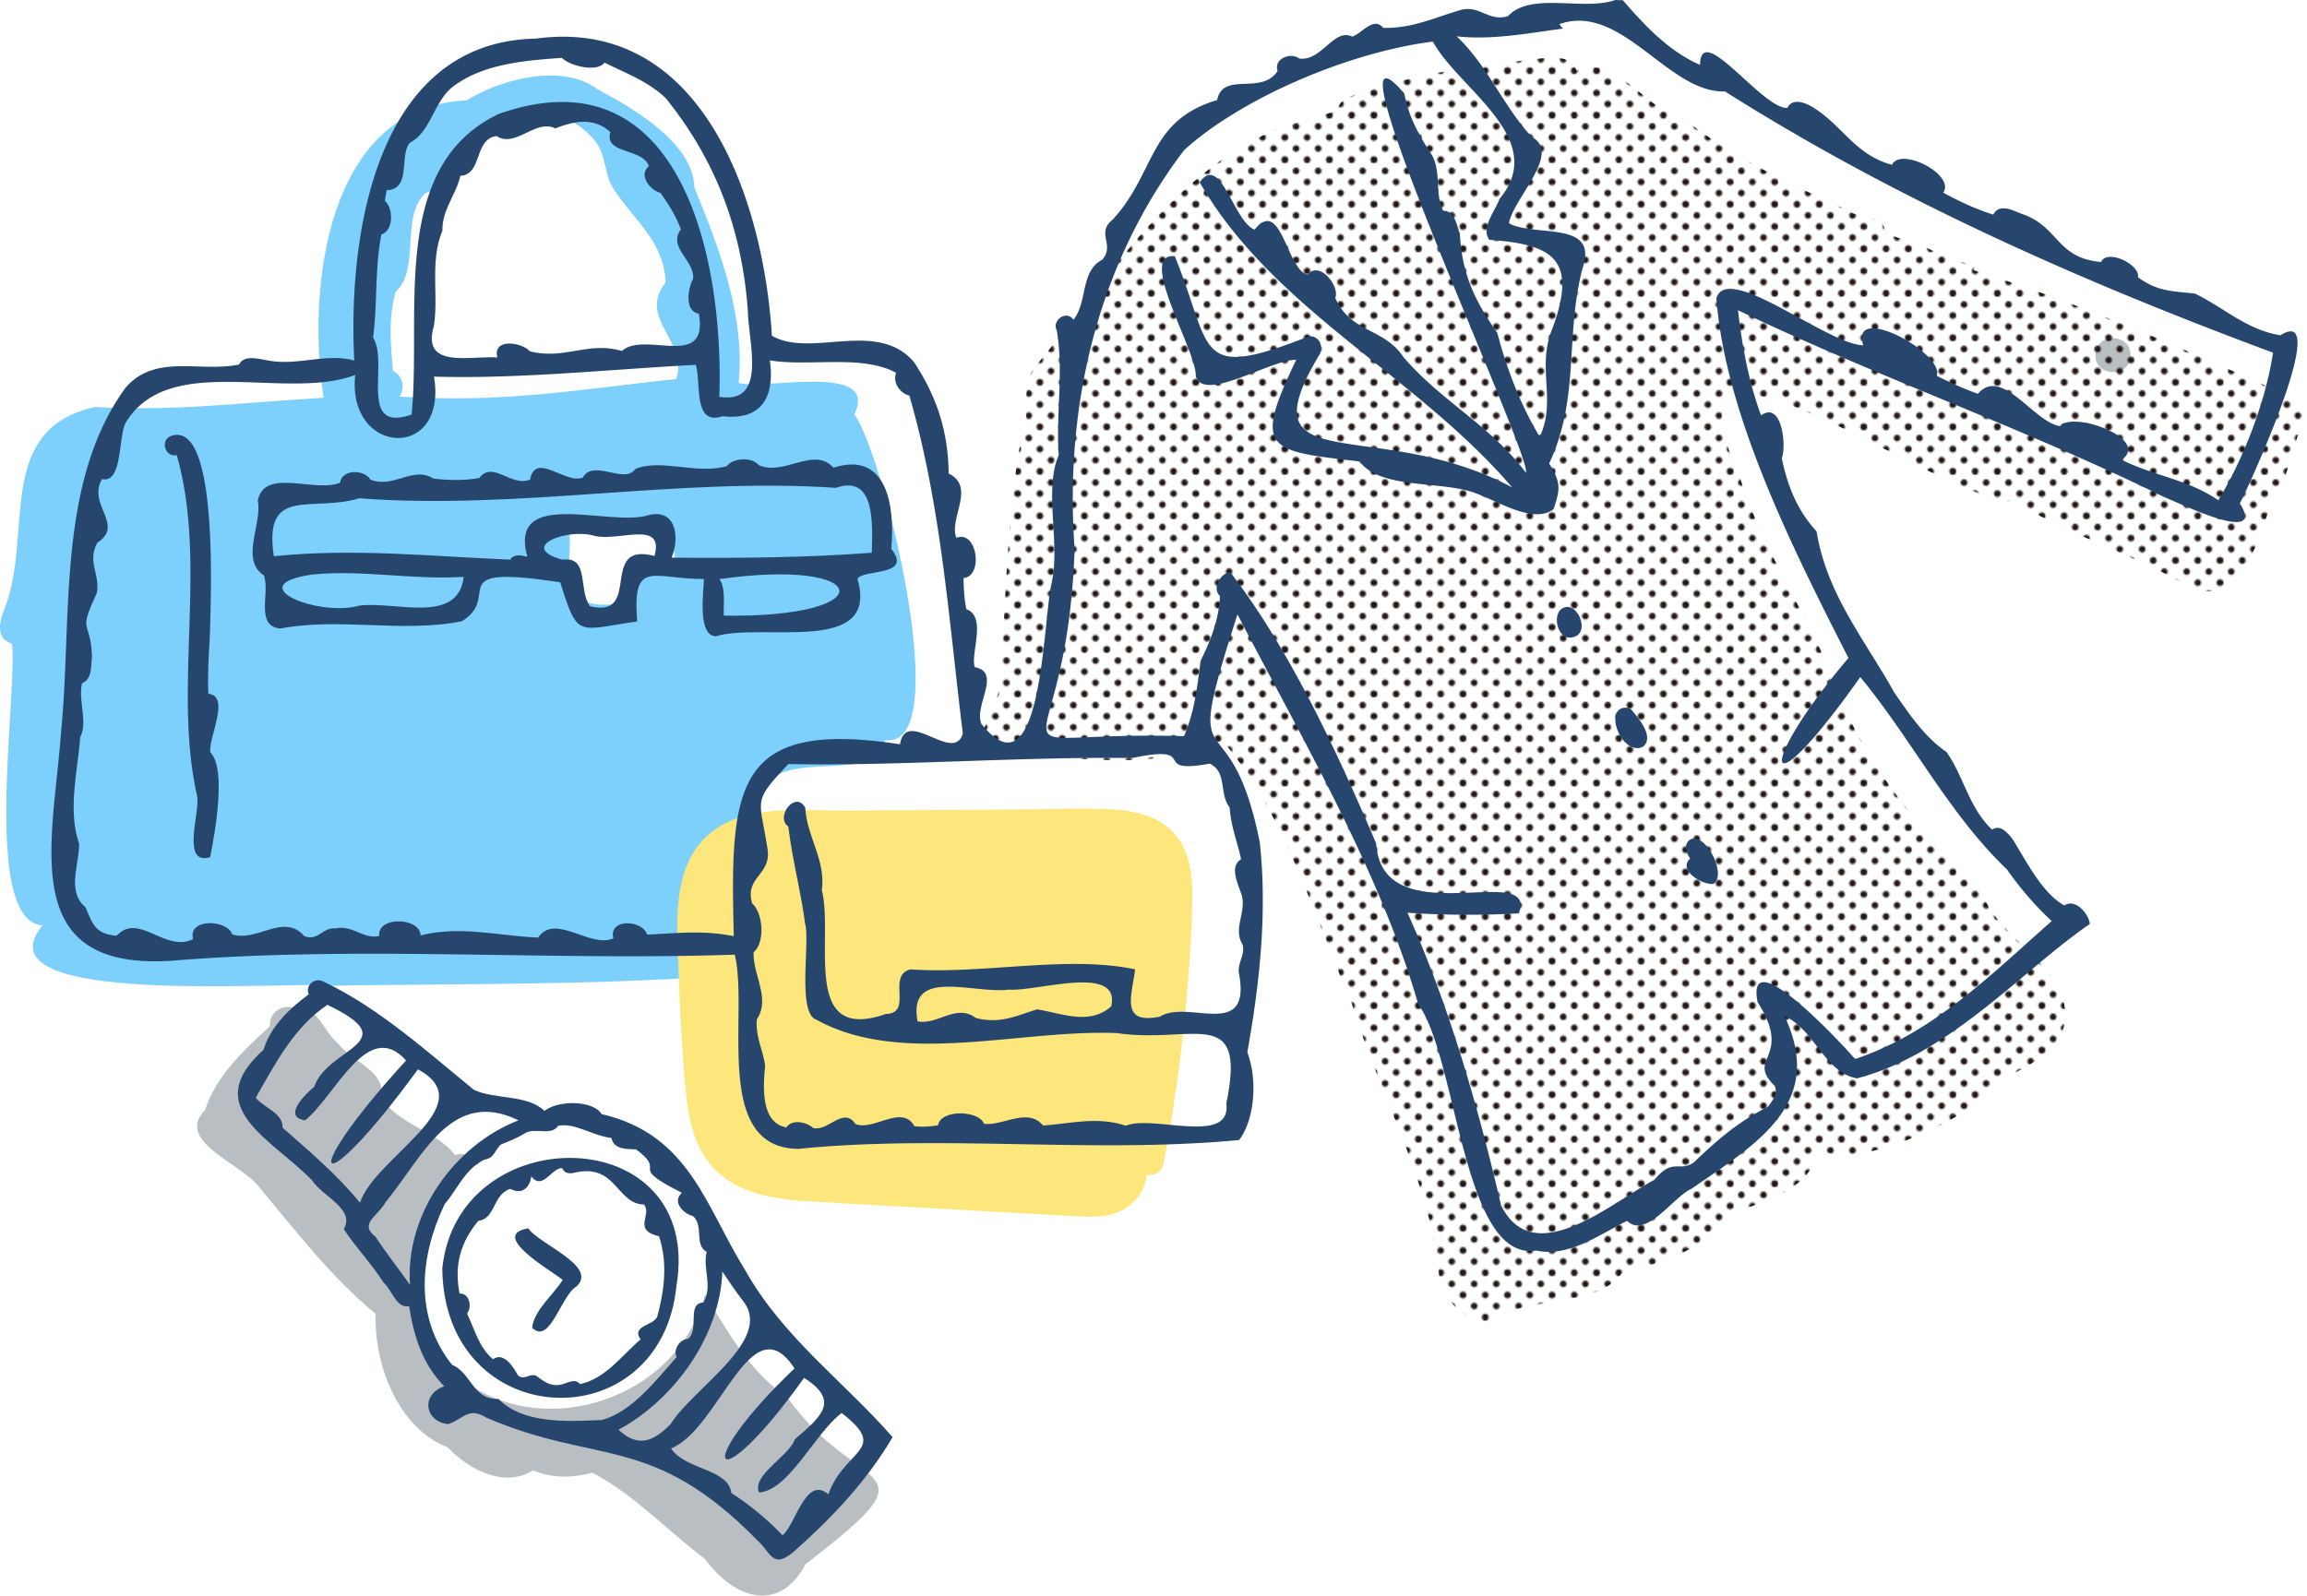
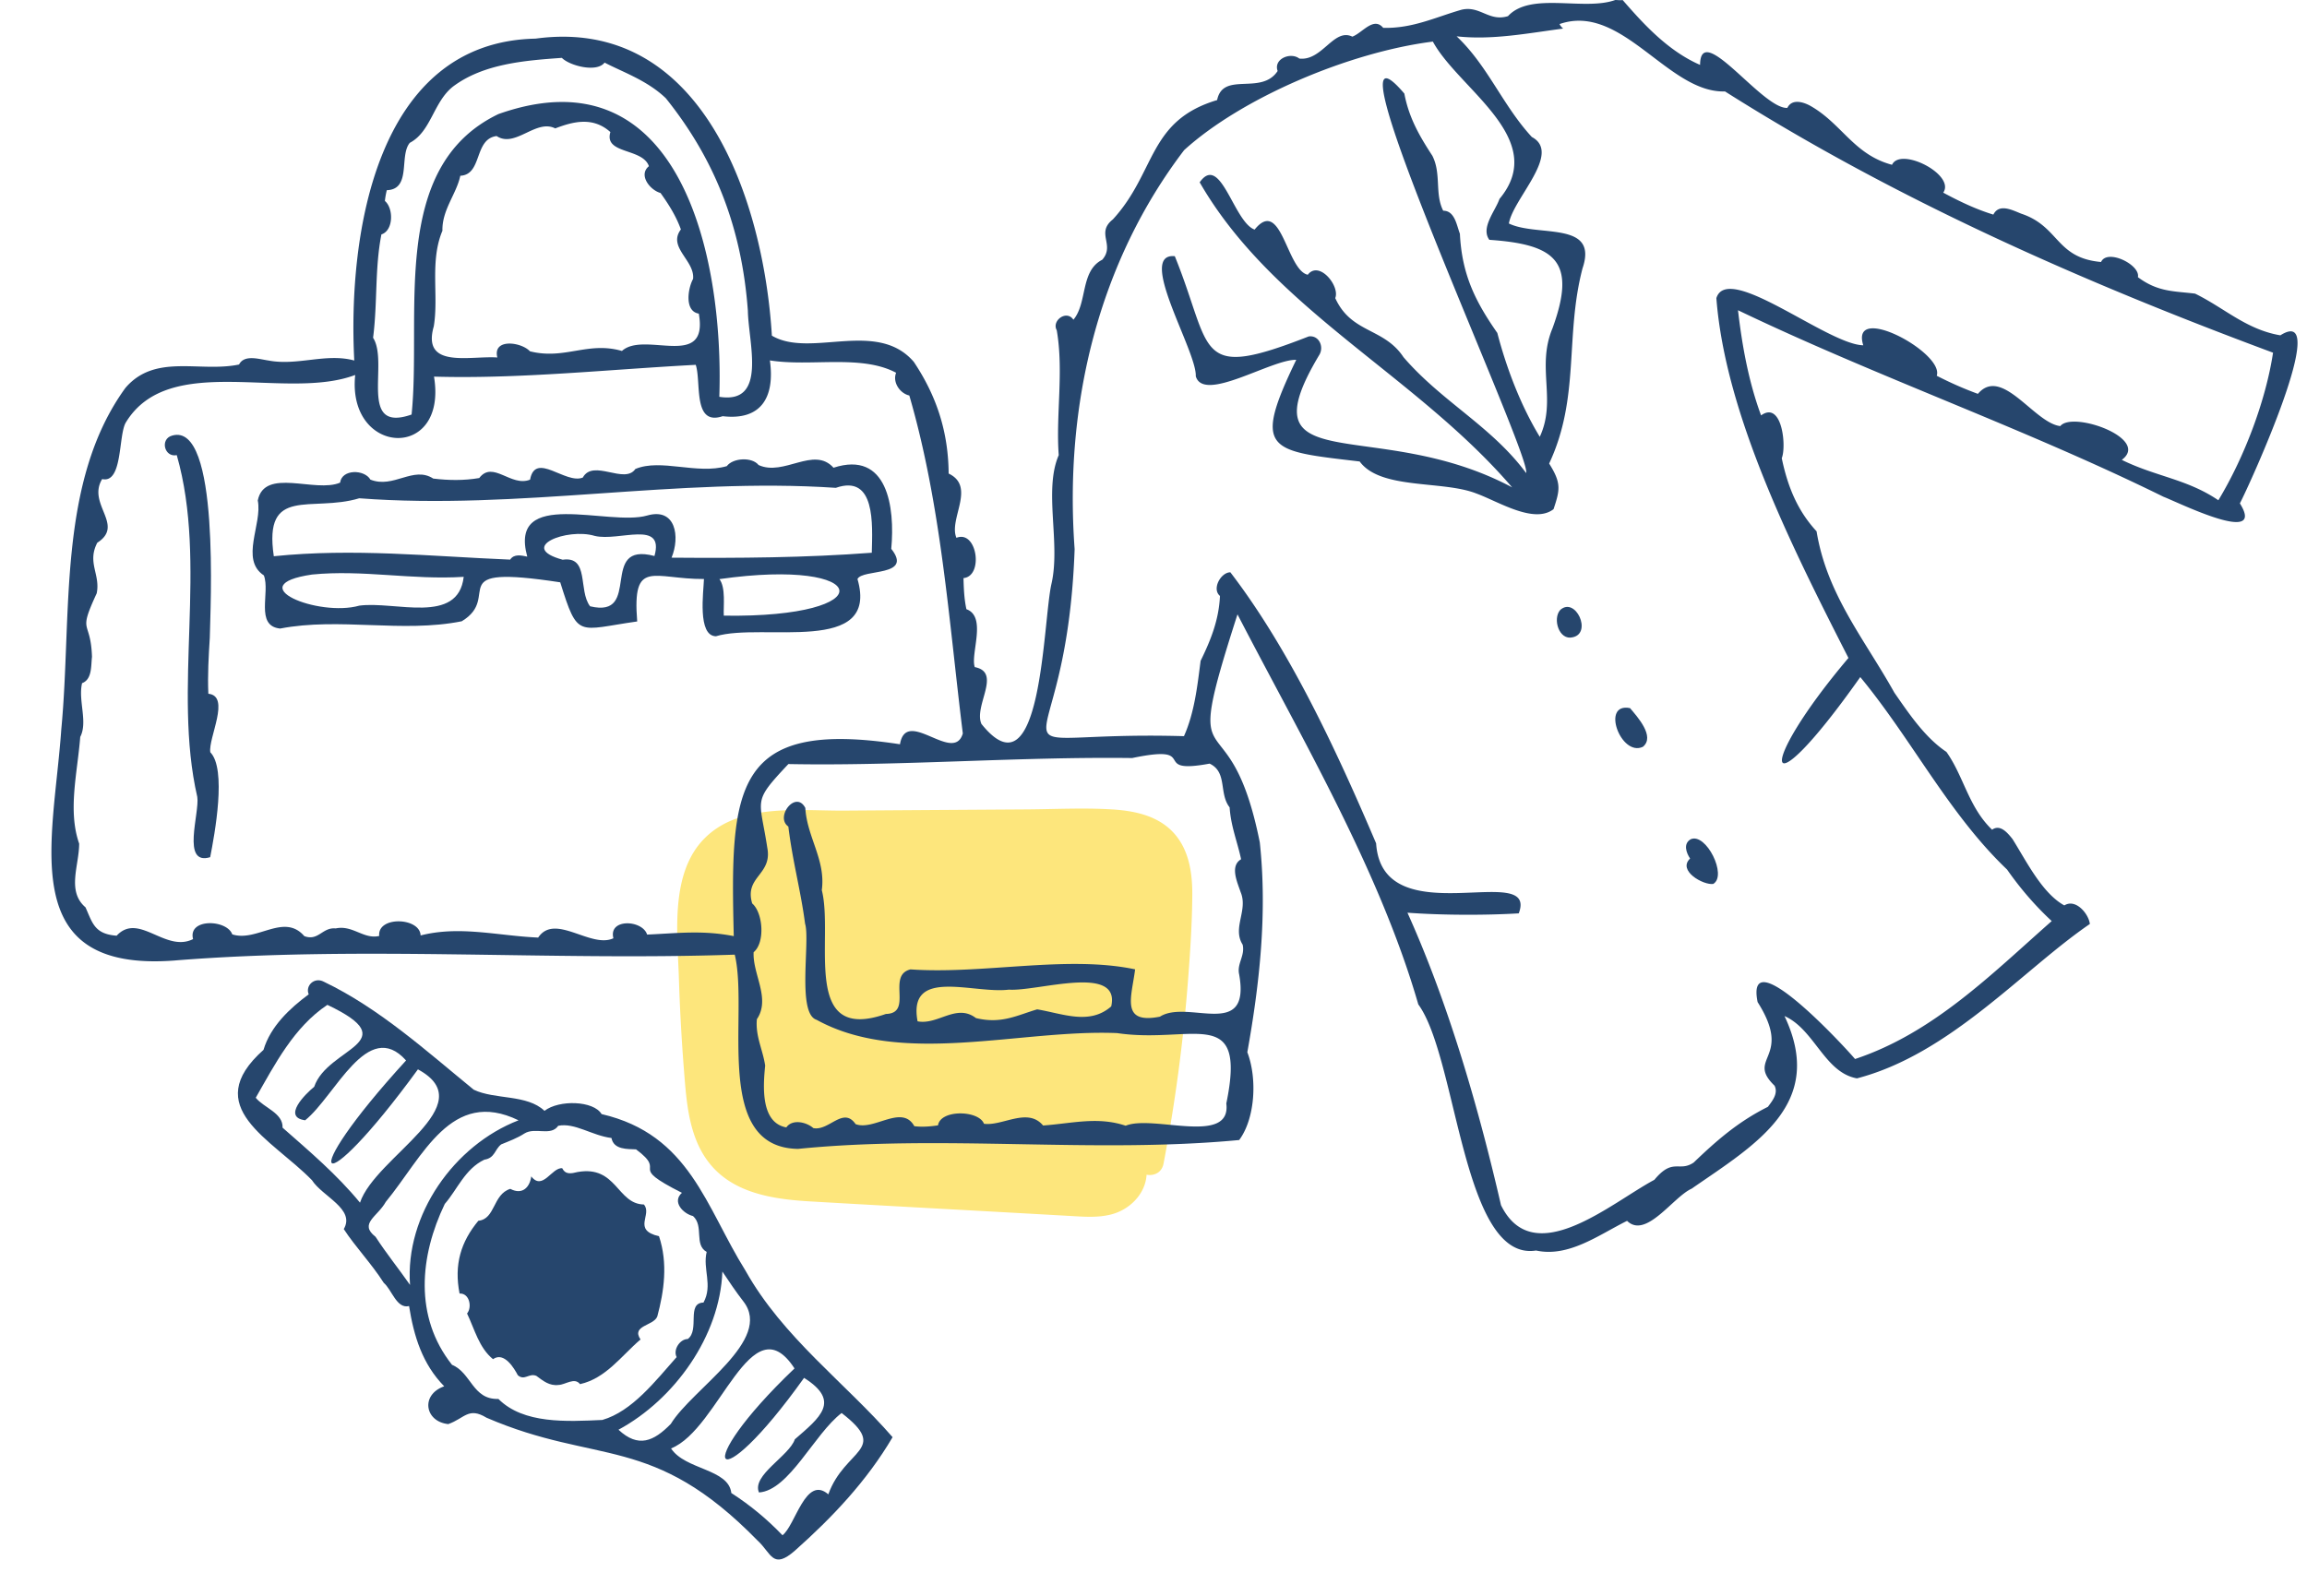
<svg xmlns="http://www.w3.org/2000/svg" xmlns:xlink="http://www.w3.org/1999/xlink" version="1.1" id="レイヤー_1" x="0" y="0" viewBox="0 0 640 442.77" xml:space="preserve">
  <style>.st6{fill:#26466d}</style>
  <pattern x="0" width="28.8" height="28.8" patternUnits="userSpaceOnUse" id="_x31_0_dpi_30_x25_" viewBox="2.16 -30.96 28.8 28.8" overflow="visible">
    <path fill="none" d="M2.16-30.96h28.8v28.8H2.16z" />
    <path d="M30.96 0c1.19 0 2.16-.97 2.16-2.16 0-1.19-.97-2.16-2.16-2.16-1.19 0-2.16.97-2.16 2.16 0 1.19.97 2.16 2.16 2.16zm-14.4 0c1.19 0 2.16-.97 2.16-2.16 0-1.19-.97-2.16-2.16-2.16-1.19 0-2.16.97-2.16 2.16 0 1.19.97 2.16 2.16 2.16zm14.4-14.4c1.19 0 2.16-.97 2.16-2.16 0-1.19-.97-2.16-2.16-2.16-1.19 0-2.16.97-2.16 2.16 0 1.19.97 2.16 2.16 2.16zm-14.4 0c1.19 0 2.16-.97 2.16-2.16 0-1.19-.97-2.16-2.16-2.16-1.19 0-2.16.97-2.16 2.16 0 1.19.97 2.16 2.16 2.16zm-7.2 7.2c1.19 0 2.16-.97 2.16-2.16 0-1.19-.97-2.16-2.16-2.16-1.19 0-2.16.97-2.16 2.16 0 1.19.97 2.16 2.16 2.16zm14.4 0c1.19 0 2.16-.97 2.16-2.16 0-1.19-.97-2.16-2.16-2.16-1.19 0-2.16.97-2.16 2.16 0 1.19.97 2.16 2.16 2.16zM9.36-21.6c1.19 0 2.16-.97 2.16-2.16 0-1.19-.97-2.16-2.16-2.16-1.19 0-2.16.97-2.16 2.16 0 1.19.97 2.16 2.16 2.16zm14.4 0c1.19 0 2.16-.97 2.16-2.16 0-1.19-.97-2.16-2.16-2.16-1.19 0-2.16.97-2.16 2.16 0 1.19.97 2.16 2.16 2.16zM2.16 0c1.19 0 2.16-.97 2.16-2.16 0-1.19-.97-2.16-2.16-2.16C.97-4.32 0-3.35 0-2.16 0-.97.97 0 2.16 0zm0-14.4c1.19 0 2.16-.97 2.16-2.16 0-1.19-.97-2.16-2.16-2.16-1.19 0-2.16.97-2.16 2.16 0 1.19.97 2.16 2.16 2.16zm28.8-14.4c1.19 0 2.16-.97 2.16-2.16 0-1.19-.97-2.16-2.16-2.16-1.19 0-2.16.97-2.16 2.16 0 1.19.97 2.16 2.16 2.16zm-14.4 0c1.19 0 2.16-.97 2.16-2.16 0-1.19-.97-2.16-2.16-2.16-1.19 0-2.16.97-2.16 2.16 0 1.19.97 2.16 2.16 2.16zm-14.4 0c1.19 0 2.16-.97 2.16-2.16 0-1.19-.97-2.16-2.16-2.16-1.19 0-2.16.97-2.16 2.16 0 1.19.97 2.16 2.16 2.16z" fill="#231815" />
  </pattern>
-   <path d="M3.33 178.63c1.58 14.48-8.59 77 8.46 78.16-19.02 22.93 68.27 15.37 79.56 16.74 35.18-.57 73.52-.17 106.41-2.6 11.12 9.24 12.61-14.28 9.46-20.95-2.62-10.25-3.61-21.79 4.32-29.87 4.12-13.43 31.42-1.6 33.99-14.73 20.12 2.79-.85-80.6-8.53-90.38 7.08-14.51-24.53-6.77-32.08-8.72 1.87-18.63-5.39-37.43-12.29-54.2-.23-12.48-17.12-22.11-26.93-27.34-9.56-7.26-26.77-2.84-36.22 3.11-38.82 1.72-44.44 51.8-39.71 82.53-21.63 1.24-41.95 3.85-63.35 2.55-28.38 6.24-16.92 35.76-25.26 56.24-1.33 3.45-2.44 8.02 2.17 9.46zm153.29-33.42c9.29-2.5 18.93-.63 28.37-1.63.93 3.67 1.74 7.42 2.27 11.16-9.42.19-16.17-2.14-14.71 12.64-8.49 1.38-16.54-.19-14.68-10.64-.11-3.79 1.14-8.23-1.25-11.53zm-46.83-64.3c6.87-6.08 1.23-20.85 8.19-27.26 3.65-1.46 8.27-4.71 6.63-9.21 3.88-1.84 9.62-3.71 9.33-8.95 10.45-4.31 21.97-6.8 30.57 2.93 4.25 4.89 2.62 9.97 6.25 14.79 5.78 8.55 13.37 13.96 13.91 25.13-7.91 10.12 6.3 16.14 2.96 26.8-30.36 3.42-48.53 6.64-76.79 4.93 1.65-2.41.86-5.94-1.83-7.13-.64-7.26-1.32-14.99.78-22.03z" fill="#7dd0fc" />
  <path d="M325 230.5c-4.39-4.33-10.67-5.55-16.58-5.9-7.78-.47-15.66-.06-23.46 0-16.92.11-33.84.22-50.75.34-12.55.08-28.95-2.13-38.72 7.66-9.69 9.7-7.54 26.55-7.15 38.94.27 8.51.74 17.01 1.41 25.5.52 6.55.97 13.43 3.49 19.59 5.46 13.37 18.19 15.97 31.26 16.74 19.33 1.13 38.67 2.16 58 3.24 4.7.26 9.39.53 14.09.79 3.9.22 7.87.58 11.7-.41 5.26-1.36 9.49-5.81 9.79-11.01 2.01.37 4.22-.52 4.71-3.11a457.48 457.48 0 006.73-50.13c.63-8.07 1.18-16.19 1.24-24.29.05-6.45-.98-13.24-5.76-17.95z" fill="#fde67c" />
-   <path d="M218.18 387.4c-8.7-5.29-15.77-16.52-22.53-28.25-.94 3.26-2.22 6.45-3.86 9.48-11.56 21.31-42.36 29.53-62.48 14.93-18.65-13.54-13.4-38.31-3.81-55.79.18-.35.38-.71.58-1.06 1.67-2.82 4.23-3.8 6.7-3.54-1.59-2-3.85-3.63-6.5-2.64-5.42-6.89-15.54-8.26-20.77-16.13 2.1-7.07-8.26-9.9-11.68-14.83-4.03-3.01-6.14-11.54-12.22-9.82-3.34-1.34-7.17 1.46-6.7 5-7.23 6.58-14.97 13.8-18.04 23.31-8.62 8.68 10.56 15.01 15.02 21.36 10.04 11.98 20.09 25.13 32.3 35.12-.37 14.55 6.33 31.79 20.12 37.15 5.65 6.14 15.67 11.3 23.59 6.32 5.21 2.27 11.07 2.12 16.46.66 11.86 6.3 20.76 16.09 31.26 23.95 7.99 11.08 20.59 15.2 27.85 1.43 37.9-29.25 14.64-18.04-5.29-46.65zm149.75-124.66c.05.13.09.27.15.4-.05-.12-.09-.26-.15-.4zm223.1-164.18c.06-6.29-9.77-6.29-9.72 0-.05 6.29 9.78 6.29 9.72 0z" fill="#b9bec2" />
  <pattern id="SVGID_1_" xlink:href="#_x31_0_dpi_30_x25_" patternTransform="matrix(.426 0 0 .426 -4646.899 -4390.73)" />
-   <path d="M277.18 191.16c2.01-22.25 1.8-45.15 5.69-67.05 3.89-7.18-.8-17.27 4.97-23.15 20.02-24.25 37.72-53.89 68-65.78 5.04-1.49 10.05-3.05 15.13-4.41.37-2.88 3.28-4.08 5.8-4.69 14.64-5.29 30.03-7.45 45.44-9.24 4.81-.22 12.77-2.99 15.15 2.68 9.78-4.94 19.26 10.35 28.5 13.33.13-.18.27-.34.41-.49 14.38 11.41 30.75 18.89 46.71 26.22 2.88 2.19 10.68 1.14 9.73 5.99 1.98.27 4.88 2.59 6.44 1.36 5.91 3.1 11.83 6.57 18.55 7.55.02.48-.03.98-.16 1.51 31.06 9.62 60.04 22.64 90.22 36.15 3.38 2.1 2.52 6.03.16 8.5-2.53 6.5-3.24 13.82-7.8 19.42-3.52 11.41-9.49 32.38-25.01 22.45-15.25-8.27-31.55-13.35-46.42-22.43-19.41 1-101.16-61.55-76.31-7.51 5.46 18.02 15.97 34.17 23.95 51.56 8.3 25.12 24.19 45.66 43.19 63.64 4.14 14.08 24.13 20.62 23.45 36.08-1.31 10.11-12.46 13.41-19.87 18.3-3.31 8.12-45.59 27.8-49.72 15.35 2.43 11.95-11.59 15.92-21.77 19.87-8.26 9.81-19.53 13.93-31.55 16.76-6.96 10.04-26.75 6.16-35.98 13.37-1.68.98-3.35.04-4.56-1.22-5.71-.1-8.23-5.63-10.19-10-1.91-26.53-16.72-51.37-24.34-76.91-10.87-24.9-18.23-52.03-35.83-72.84-1.65.81-3.31.53-4.59-.32-10.75 10.44-45.72 3.15-62.2 4.37-1.57-6.14 3.7-12.4 4.81-18.42z" fill="url(#SVGID_1_)" />
-   <path class="st6" d="M187.68 356.67c7.56-45.92-60.64-46.72-64.98-4.7.46 45.8 60.7 48.28 64.98 4.7zm-54.98-17.91c4.79-.51 3.95-7.31 8.86-8.86 3.48 1.83 5.46-.62 5.82-3.46 3.18 4.1 5.73-2.58 8.6-2.26.91 1.87 2.55 1.46 4.25 1.05 10.85-1.93 10.92 8.87 18.39 9.01 2.45 2.77-3.34 7.07 4.2 8.81 2.52 7.53 1.39 15.3-.47 22.24-.96 2.63-7.32 2.48-4.66 6.4-5.33 4.56-9.6 10.79-16.78 12.4-1.53-1.99-4.03.16-5.93.22-2.6.33-4.33-1.16-6.19-2.52-2.06-.85-3.28 1.46-5.14-.18-.95-1.81-3.77-6.66-6.88-4.45-3.88-3.15-5.1-8.29-7.2-12.67 1.48-1.8.64-5.7-2.08-5.54-1.57-8.05.36-14.34 5.21-20.19z" />
+   <path class="st6" d="M187.68 356.67zm-54.98-17.91c4.79-.51 3.95-7.31 8.86-8.86 3.48 1.83 5.46-.62 5.82-3.46 3.18 4.1 5.73-2.58 8.6-2.26.91 1.87 2.55 1.46 4.25 1.05 10.85-1.93 10.92 8.87 18.39 9.01 2.45 2.77-3.34 7.07 4.2 8.81 2.52 7.53 1.39 15.3-.47 22.24-.96 2.63-7.32 2.48-4.66 6.4-5.33 4.56-9.6 10.79-16.78 12.4-1.53-1.99-4.03.16-5.93.22-2.6.33-4.33-1.16-6.19-2.52-2.06-.85-3.28 1.46-5.14-.18-.95-1.81-3.77-6.66-6.88-4.45-3.88-3.15-5.1-8.29-7.2-12.67 1.48-1.8.64-5.7-2.08-5.54-1.57-8.05.36-14.34 5.21-20.19z" />
  <path class="st6" d="M146.55 340.86c3.22 4.58 19.52 10.5 13.33 16.17-4.25 2.41-7.31 16.34-12.26 11.4.59-4.94 5.82-9.01 8.47-13.27-3.43-2.75-20.53-12.5-9.54-14.3zm92.15 48.23c-.09-.08-.16-.16-.24-.26.12.13.15.16.24.26z" />
  <path class="st6" d="M86.54 327.49c2.89 4.53 12.1 7.99 8.83 13.57 3.14 4.85 7.73 9.62 11.09 14.92 2.23 1.86 3.56 7.29 7.02 6.44 1.33 8.35 3.67 16.06 9.75 22.27-6.62 2.32-5.41 9.8 1.12 10.49 4.58-1.62 5.58-4.84 10.63-1.77 30.79 13.28 46.02 4.25 75.19 34.09 3.85 3.51 4.15 8.24 10.39 2.76 10.27-9.14 19.84-19.19 27.06-31.45-13.08-15.05-30.44-27.69-40.8-46.2-11.04-17.63-15.41-37.77-39.93-43.46-2.21-3.73-11.77-4.03-15.84-.9-4.88-4.64-13.75-3.05-19.62-5.86-12.88-10.51-26.13-22.57-41.6-29.97-2.62-1.4-5.2 1.12-4.19 3.5-5.25 3.89-10.61 8.9-12.54 15.41-17.85 15.9 2.24 24.67 13.44 36.16zm99.55 67.64c-4.74 4.85-9.02 6.74-14.51 1.61 15.62-8.45 28.15-26.08 28.82-43.89 1.85 2.77 3.77 5.64 5.83 8.29 8.36 10.74-14.17 24.21-20.14 33.99zm.07 6.8c13.48-5.34 22.23-40.65 34.25-22.2-29.5 28.17-22.35 37.67 2.65 2.62 10.33 6.5 4.39 11-2.56 17.05-1.56 4.64-12 9.96-9.95 14.75 8.38-.57 15.33-16.26 22.93-22.05 13.42 10.36.87 9.86-3.69 22.57-6.3-5.45-9.14 8.67-12.72 11.35-4.29-4.47-8.89-8.3-14.19-11.72-.75-6.75-12.81-6.39-16.72-12.37zm-62.77-67.85c3.48-3.99 5.59-9.71 10.98-12.28 2.96-.45 2.84-2.84 4.67-4.24 2.13-.88 4.44-1.72 6.44-3.02 2.97-1.86 7.32.86 9.38-2.14 4.59-.93 9.35 2.71 14.77 3.39.63 3.28 4.42 3.04 6.82 3.15 9.1 6.77-3.05 4.1 12.73 12.06-2.82 2.47.31 5.78 3.08 6.45 3.09 2.79.2 7.93 3.78 9.95-1.15 4.73 1.76 9.22-.88 14.05-4.81.14-.99 7.6-4.35 10.11-2.23.03-4.15 3.02-3.1 5.02-5.9 6.63-12.32 15.05-20.62 17.45-9.83.44-21.86 1.16-28.83-5.84-7.14.27-7.52-7.28-12.86-9.46-10.59-13.35-8.95-30.21-2.01-44.65zm-16.37-.56c10.33-12.57 18.17-31.72 36.83-22.64-17.85 6.9-31.53 26.21-30.1 45.68-3.24-4.64-6.52-8.66-9.57-13.36-4.7-3.67.55-5.56 2.84-9.68zm-36.07-28.9c5.32-9.31 10.59-19.6 19.87-25.78 22.17 10.55.05 11.74-3.66 22.74-2.51 2.04-8.92 8.44-2.5 9.29 8.37-6.72 17.33-28.53 27.99-16.6-31.39 34.34-24.64 40.78 3.29 2.47 18.3 9.89-11.83 24.21-16.07 36.99-6.47-7.85-13.88-14.12-21.48-20.81.17-4.08-5.21-5.52-7.44-8.3z" />
  <path class="st6" d="M48.64 266.52h-.08c51.75-4.12 103.54.14 155.27-1.61 3.97 16.31-6.32 53.54 17.56 53.9 40.31-4.05 81.94 1.37 122.38-2.46 4.41-5.93 5.07-17.02 2.26-24.36 3.33-18.65 5.59-38.32 3.46-58.23-8.63-43.05-22.39-12.93-6.19-63.28 17.81 34.44 39.41 70.99 50.16 108.23 10.89 14.92 12.25 71.53 32.67 68.3 9.08 1.98 17.48-4.4 25.25-8.23 5.23 5.12 12.77-6.63 17.89-8.92 17.79-12.32 37.35-23.5 25.78-47.91 8.31 3.68 11.1 15.7 20.1 17.29 25.89-6.74 46.09-30.2 64.61-42.84-.29-2.75-3.9-7.16-7.08-5.15-6.14-3.37-10.49-12.22-14.37-18.41-1.31-1.65-3.4-4.23-5.67-2.6-6.54-6.27-7.86-14.83-12.67-21.59-5.95-3.99-10.33-10.53-14.48-16.5.01.01.02.03.03.04-8.31-14.88-18.73-27.25-21.57-44.75-5.08-5.51-7.93-11.96-9.66-20.3 1.36-3.32.07-16.05-5.74-11.87-3.46-9.37-5.25-19.28-6.4-29.18 38.84 18.62 79.49 32.76 118.04 51.76 4.03 1.53 28.66 13.79 21.19 1.83 2.7-5.12 25.75-55.79 11.23-46.63-9.47-1.6-15.54-7.61-23.66-11.57-5.76-.72-10.27-.39-15.86-4.57.75-3.42-8.52-7.99-10.22-4.21-12.62-1.12-11.53-9.88-22.15-13.41-2.43-.96-6.12-2.94-7.73.26-4.85-1.48-9.45-3.69-13.9-6.09 3.44-5-11.87-12.81-14.21-7.73-10.56-2.81-13.88-11.33-22.55-16.3-2.01-1.13-5.21-2.13-6.49.51-6.87.43-24.12-24.43-24.21-11.93-9.18-4-16.08-11.82-21.47-17.99-.64.07-1.35.01-2.03-.03-8.69 3.15-23.5-2.37-29.79 4.49-5.32 1.63-7.75-3.02-12.92-1.77-7.2 2.06-13.51 5.22-21.69 5.02-2.69-3.21-5.74 1.38-8.57 2.44-5.15-2.51-8.35 6.82-14.71 6.08-2.4-1.87-7.23.07-6.01 3.45-4.53 6.88-15.15-.02-16.79 8.07-19.24 5.74-16.88 19.97-28.92 33.11-4.83 3.83.69 7.03-2.95 11.2-6.13 3.11-4.07 11.98-8 16.64-1.88-2.85-6.11.26-4.62 2.92 1.98 11.47-.28 23.5.55 34.66-4.23 9.76.55 24.37-2 35.63-2.43 10.37-2.54 60.04-19.44 38.96-2.22-5.02 5.75-14.29-1.85-15.77-1.27-3.61 3.43-13.99-2.32-16.07-.62-2.82-.74-5.75-.81-8.63 5.64-.54 3.78-13.46-1.96-11.18-2.23-5.21 5.5-14.18-2.16-17.83-.09-11.49-3.28-21.45-9.67-31-10.24-11.91-28.7-.92-39.39-7.28l.03.14c-2.23-37.24-19.12-88.88-65.57-82.55-44.27.9-52.11 54.43-50.29 89.32-7.81-2.14-15.74 1.54-23.79 0-2.54-.35-6.71-1.76-8.17 1.11-10.95 2.28-23.29-3.16-31.54 6.51-18.98 26.17-14.75 63.02-17.77 94.66-2.18 31.35-13.08 67.7 31.63 64.2zm150.91-156.41c1.32-39.23-11.04-96.26-61.27-78.46-30.49 14.63-21.24 55.55-24.1 83.38-15.03 5.25-6.19-14.31-10.68-21.3 1.26-9.85.45-19.18 2.31-28.68 3.39-1.09 3.39-7.26.97-9.28.09-1 .29-2.01.52-2.99 6.92-.24 3.37-9.57 6.39-13.15 5.89-3.1 6.52-11.25 11.93-15.57 8.41-6.35 19.87-7.27 30.25-8 2.14 2.18 9.69 4.16 11.85 1.31 5.23 2.72 11.85 4.96 17 9.9 13.5 16.84 21.04 35.68 22.75 58.94.15 9 5.49 26.05-7.92 23.9zM137.97 99.2c-7.62-.53-21.03 3.24-17.63-8.65 1.41-8.54-1.18-18.05 2.41-26.55l-.01.09c-.17-5.83 3.88-10.22 4.96-15.32 6.2-.31 3.71-10.19 10.07-11.02 5.16 3.42 10.92-4.84 16.26-2.12 4.92-1.88 10.44-3.35 15.3 1.02-1.85 6.2 8.94 4.36 10.69 9.47-3.02 2.44.33 6.65 3.22 7.43 2.25 3.13 4.35 6.47 5.65 10.12-3.76 4.95 3.93 8.62 3.38 13.73-1.44 2.62-2.45 8.97 1.59 9.63 2.82 15.78-15.12 4.66-21.32 10.36-9.49-2.74-15.87 2.53-25.53.09-2.37-2.58-10.4-3.69-9.04 1.72zm160.15 53.16c-2.96-40.38 6.76-79.71 30.38-110.7 15.93-14.48 45.68-27.17 69-30.12 7.15 13.2 32.4 27 18.48 43.66-1.13 3.31-5.29 8.02-2.81 11.35 18.3 1.27 24.33 5.87 17.52 24.54-4.53 10.86 1.21 19.89-3.53 30.12-5.21-8.55-9.18-18.86-11.78-28.82-6.11-8.76-9.82-16.18-10.38-27.53-.91-2.36-1.41-6.39-4.63-6.39-2.4-4.69-.47-10.26-3.01-15.25-3.43-5.26-6.49-10.42-7.77-17.25-24.76-29.09 35.6 100.86 33.78 105.29-9.68-13.06-23.37-19.77-34.02-32.15-5.46-8.25-14.45-6.53-18.93-16.39 1.37-3.35-4.5-10.56-7.62-6.48-5.91-1.28-7.32-21.72-14.75-12.53-5.82-2.1-9.41-21.37-15.24-13.12 20.33 35.31 59.85 53.37 86.68 84.65-37.83-20.18-74.77-1.29-53.44-36.85 1.28-2.26-.18-5.43-3-5.03-31.87 12.48-26.43 4.12-37.14-22.27-10.73-1.03 6.15 26.38 5.82 33.31 2.15 7.48 21-4.74 27.87-4.55-12.29 25.43-7.66 25.22 17.6 28.21 5.77 7.9 22.98 5.19 32.36 8.88 6.03 2.18 15.96 8.56 21.42 4.35 1.79-5.4 2.21-7.19-1.22-12.66 8.62-18.41 4.33-35.32 9.26-54.17 4.52-13.31-12.47-8.59-20.43-12.44 1.14-6.91 14.78-19.54 6.37-24-8.11-8.79-12.24-19.82-20.87-27.94 9.91 1.1 19.77-.87 29.55-2.15a4.12 4.12 0 01-1-1.25c17.28-6.01 30.13 19.22 45.9 18.69 47.62 30.15 99.28 52.88 152.04 72.5-2.01 13.25-7.91 28.93-15.17 40.95-8.68-5.9-17.39-6.57-26.79-11.21 8.03-5.93-13.69-13.65-17.06-9.37-7.24-.83-16.2-16.79-22.86-8.95-3.91-1.43-7.72-3.12-11.42-5.02 2.17-6.36-24.13-20.5-20.38-8.46-9.86-.14-37.59-23.19-40.75-13.08 2.46 32.27 20.97 69.11 36.64 99.85-25.94 30.65-24.24 44.29 3.28 5.3 14.36 17.38 24.56 38.01 40.73 53.42 3.61 5.17 7.75 10 12.38 14.29-16.73 14.75-32.87 31.08-54.56 38.28-3.28-3.87-30.55-33.33-27.03-15.8 9.97 15.72-3.42 15.34 4.7 23.2 1.07 2.16-.6 4.2-1.85 5.87-8.37 4.18-14.36 9.49-20.59 15.46-4.1 2.76-5.72-1.46-10.9 4.79-12.01 6.4-33.53 25.4-42.55 7.03-6.05-26.28-14.37-55.46-25.95-81.15 9.81.73 22.07.72 30.88.18 5.62-14.86-37.89 6.31-39.57-19.42-10.87-25.52-23.98-53.79-40.44-75.22-2.62 0-5.22 4.61-2.88 6.56-.31 6.76-2.62 12.37-5.37 18.01-.89 6.9-1.7 14.38-4.62 20.9-59.02-1.66-32.63 13.74-30.33-51.92zm-85.85 143.33c-.66-4.44-2.74-8.15-2.3-12.87 3.88-5.74-1.22-12.49-.9-18.59 3.24-2.67 2.61-10.95-.4-13.53-2.23-7.5 5.65-7.89 4.19-15.46-2.12-13.94-4.27-12.45 5.85-23.22 30.51.6 63.95-2.08 95.38-1.67 19.43-4.06 4.42 4.72 21.47 1.55 5.01 2.35 2.51 8.26 5.56 12.14.33 5.23 2.19 9.68 3.18 14.4-3.19 1.86-1.03 6.42-.13 9.11 2.13 5.07-2.38 9.91.56 14.58.72 3.08-1.65 5.3-.97 8.24 3.3 18.45-14.23 6.8-21.98 11.75-11.03 2.17-7.84-5.47-6.88-13.13-18.86-3.99-42.12 1.42-62.31.01-6.71 1.64.86 12.18-6.84 12.37-23.69 8.3-14.37-21.03-17.77-34.36 1.15-8.36-4.13-14.75-4.57-22.81-2.65-5.07-8.49 2.52-4.71 5.16 1.21 9.9 3.42 17.62 4.64 26.95 1.48 4.69-2.33 24.98 3.2 26.68 23.68 13.06 56.63 2.55 83.39 3.69 20.86 3.1 36.03-8.27 30.27 19.52 1.46 11.8-20.34 3.04-27.92 6.18-7.8-2.6-14.8-.64-22.91-.06-4.29-5.13-11.23.22-16.4-.48-1.42-3.79-12.08-4.03-12.75.44-2.17.32-4.38.51-6.57.23-3.43-6.19-11.22 1.39-16.3-.58-3.42-4.98-7.37 1.99-11.72 1.11-1.9-1.68-5.83-2.59-7.49-.19-7.1-1.3-6.47-11.23-5.87-17.16zm75.46-15.6c-5.57 1.64-9.93 4.13-16.98 2.42-5.45-4.16-10.53 2-16.2.9-2.81-15.1 15.4-7.56 25.32-8.79 7.92.56 31.09-7.24 28.4 4.65-6.02 5.27-13.41 2.01-20.54.82zM23.72 251.78c-5.26-4.5-1.76-11.57-1.76-17.68-3.19-9.17-.49-19.55.3-29.61 2.16-4.17-.63-10.07.51-14.92 2.82-1.04 2.45-4.84 2.75-7.3-.36-10.72-4.07-6 1.31-17.63 1.07-5.27-2.73-8.48.16-14.04 7.69-4.92-2.9-10.66 1.35-17.66 5.74 1.29 4.46-12.05 6.54-15.66 12-19.82 44.34-5.92 63.66-13.23-2.35 22.47 25.75 24.01 21.86.46 23.76.69 48.54-2.01 72.61-3.27 1.6 4.8-.91 17.08 7.47 14.25 10.66 1.26 14.53-5.22 13.1-15.48 11.33 1.81 25.34-1.73 35.02 3.43-1.05 2.59 1.01 5.71 3.66 6.31 8.86 30.47 10.95 62.27 14.84 93.78-2.52 8.61-15.7-7.42-17.43 3-46.34-7.12-47.12 12.1-46.11 53.24-8.67-1.71-15.68-.79-24.04-.43-1.29-4.12-10.79-4.55-9.35 1.02-6.26 2.94-16.24-7.11-20.87-.19-11.25-.49-21.72-3.37-32.62-.59-.17-5.05-12.04-5.44-11.48.14-4.34 1.01-7.34-3.1-12.07-2.09-3.73-.37-4.76 3.59-8.71 2.14-5.66-6.54-13.14 1.73-19.99-.49-1.47-4.16-12.36-4.53-10.87 1.31-7.68 3.86-15.08-7.55-21.2-.94-6.19-.46-6.7-3.57-8.64-7.87z" />
  <path class="st6" d="M47.73 120.88c13.4-3.97 10.6 48.13 10.47 56.12-.32 5.13-.63 10.36-.4 15.51 6.27.63-.07 12.31.54 16.24 4.59 4.61 1.21 22.73-.03 29.11-8.11 2.46-2.87-12.3-3.58-16.72-6.9-29.99 2.97-64.5-5.69-94.84-3.46.69-4.71-4.48-1.31-5.42zm25.47 38.79c1.82 4.7-2.54 14.02 4.51 14.75 16.41-3.17 33.91 1.28 50.38-2.02 11.54-6.93-6.2-15.93 27.33-10.81 4.93 15.79 4.73 13.2 21.35 10.86-1.42-17.6 4.41-11.71 18.52-11.78-.12 3.59-1.86 15.8 3.32 15.89 12.79-3.92 45.48 5.52 39.27-15.88 1.33-2.89 15.58-.55 9.37-8.38 1.08-11.61-1.06-27.36-16.02-22.51-5.47-6.1-13.78 2.49-20.79-.75-1.81-2.29-7.12-1.99-8.82.31-8.29 2.4-18.29-2.18-25.36.79-2.97 4.37-11.72-2.88-14.58 2.38-4.81 1.95-13.17-7.34-14.63.58-5.29 2.14-10.31-5.44-14.1-.45-4.22.73-8.53.66-12.76.15-5.54-3.6-11.01 2.86-17.43.29-1.65-2.86-7.92-2.97-8.41.84-6.9 2.95-20.96-4.31-22.84 4.95 1.34 6.5-5.01 16.38 1.69 20.79zm126.38 1.03c42.58-6.08 45.72 10.82 1.21 10.14-.15-2.49.6-7.79-1.21-10.14zM165 148.71c6.64 1.62 19.41-4.58 16.56 5.58-15.68-4.17-3.2 17.48-17.86 13.95-3.37-4.39-.11-14-7.61-12.92-12.7-3.46 1.25-8.93 8.91-6.61zm-89.04 5.64c-2.93-19.74 10.46-12.08 23.7-16.08 44.33 3.35 88.1-5.86 132.21-2.9 11.05-3.84 10.17 10.08 9.98 18.01-18.25 1.39-37.06 1.52-55.55 1.37 2.4-5.76 1.2-14.01-6.79-11.69-10.7 3.06-38.53-7.91-33.24 11.4-1.62-.33-3.67-.83-4.74.83-22.28-.92-43.39-3.21-65.57-.94zm10.61 5.08c14.11-1.4 27.66 1.55 42.07.64-1.54 13.41-19.06 6.66-28.95 7.99-11.36 3.22-33.29-5.68-13.12-8.63zm349.77 17.4c-3.83 1.02-5.72-5.13-3.49-7.59 4.22-3.74 8.9 6.4 3.49 7.59zm15.86 19.67c2.07 2.44 7.02 7.92 3.57 10.73-6.12 2.9-11.76-12.39-3.57-10.73zm16.82 36.39c4.26-1.92 10.24 10.1 6.25 12.4-2.74.38-9.98-3.68-6.41-7.05-1.09-1.64-1.95-4.11.16-5.35z" />
</svg>